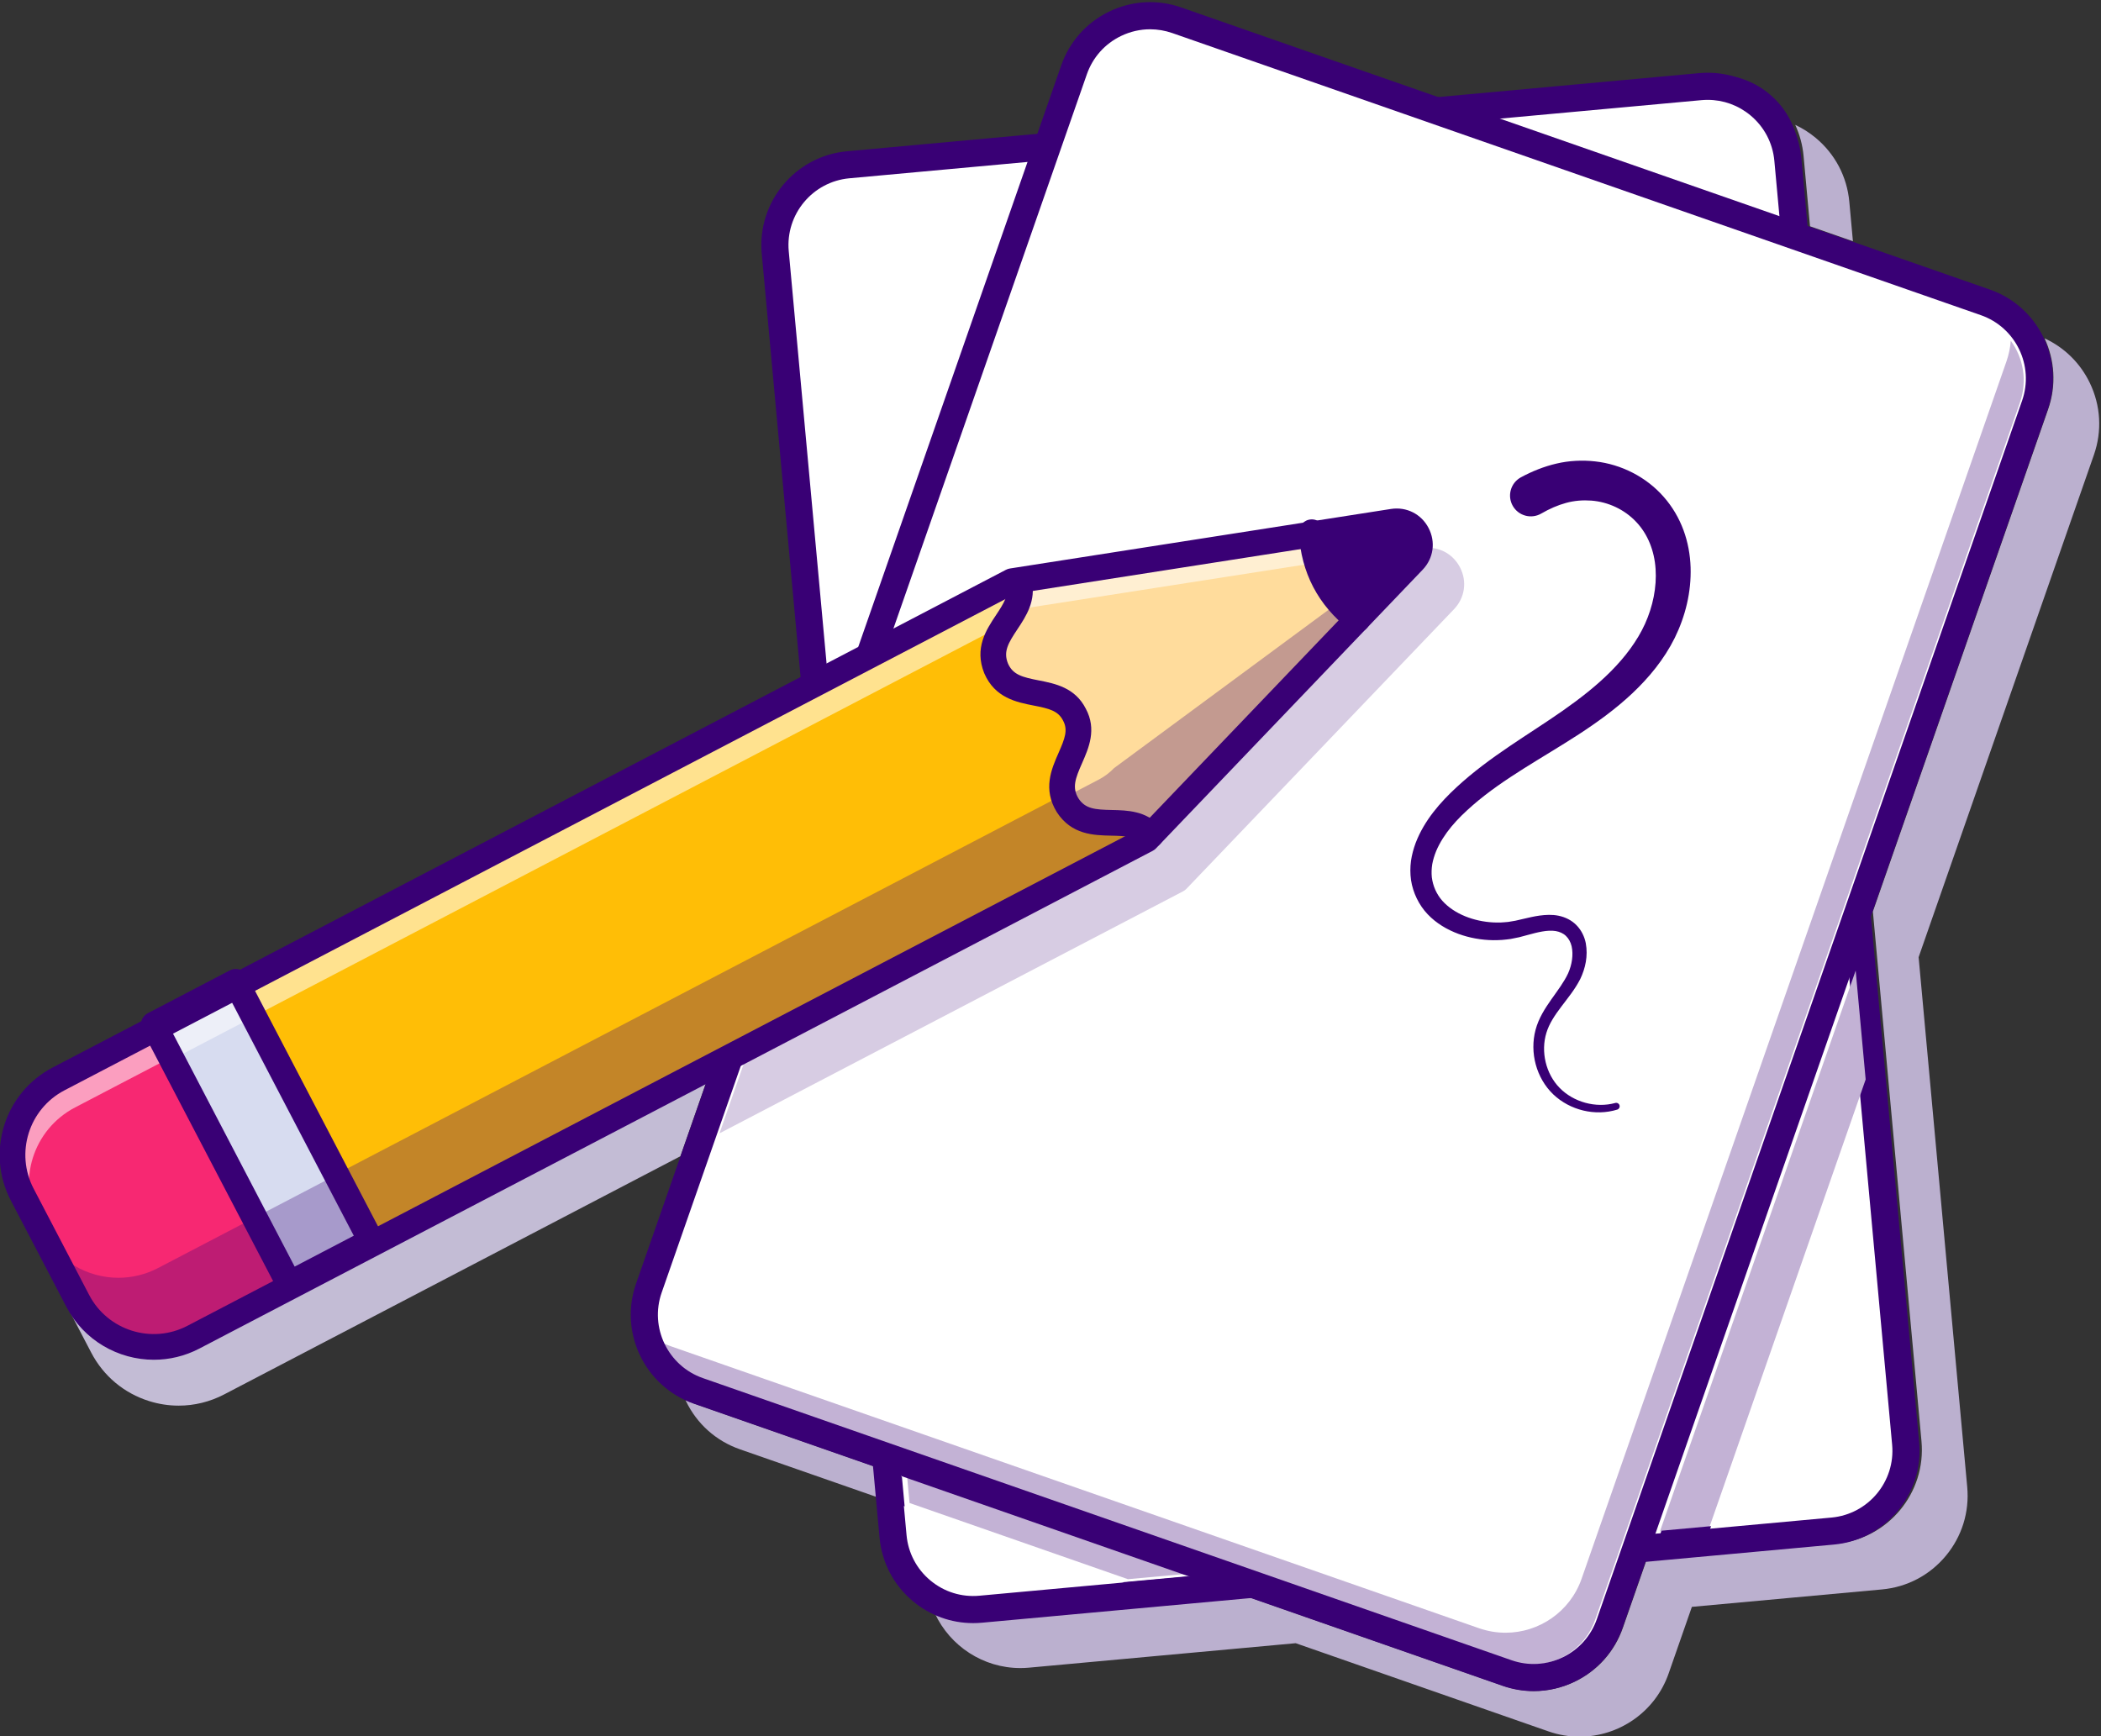
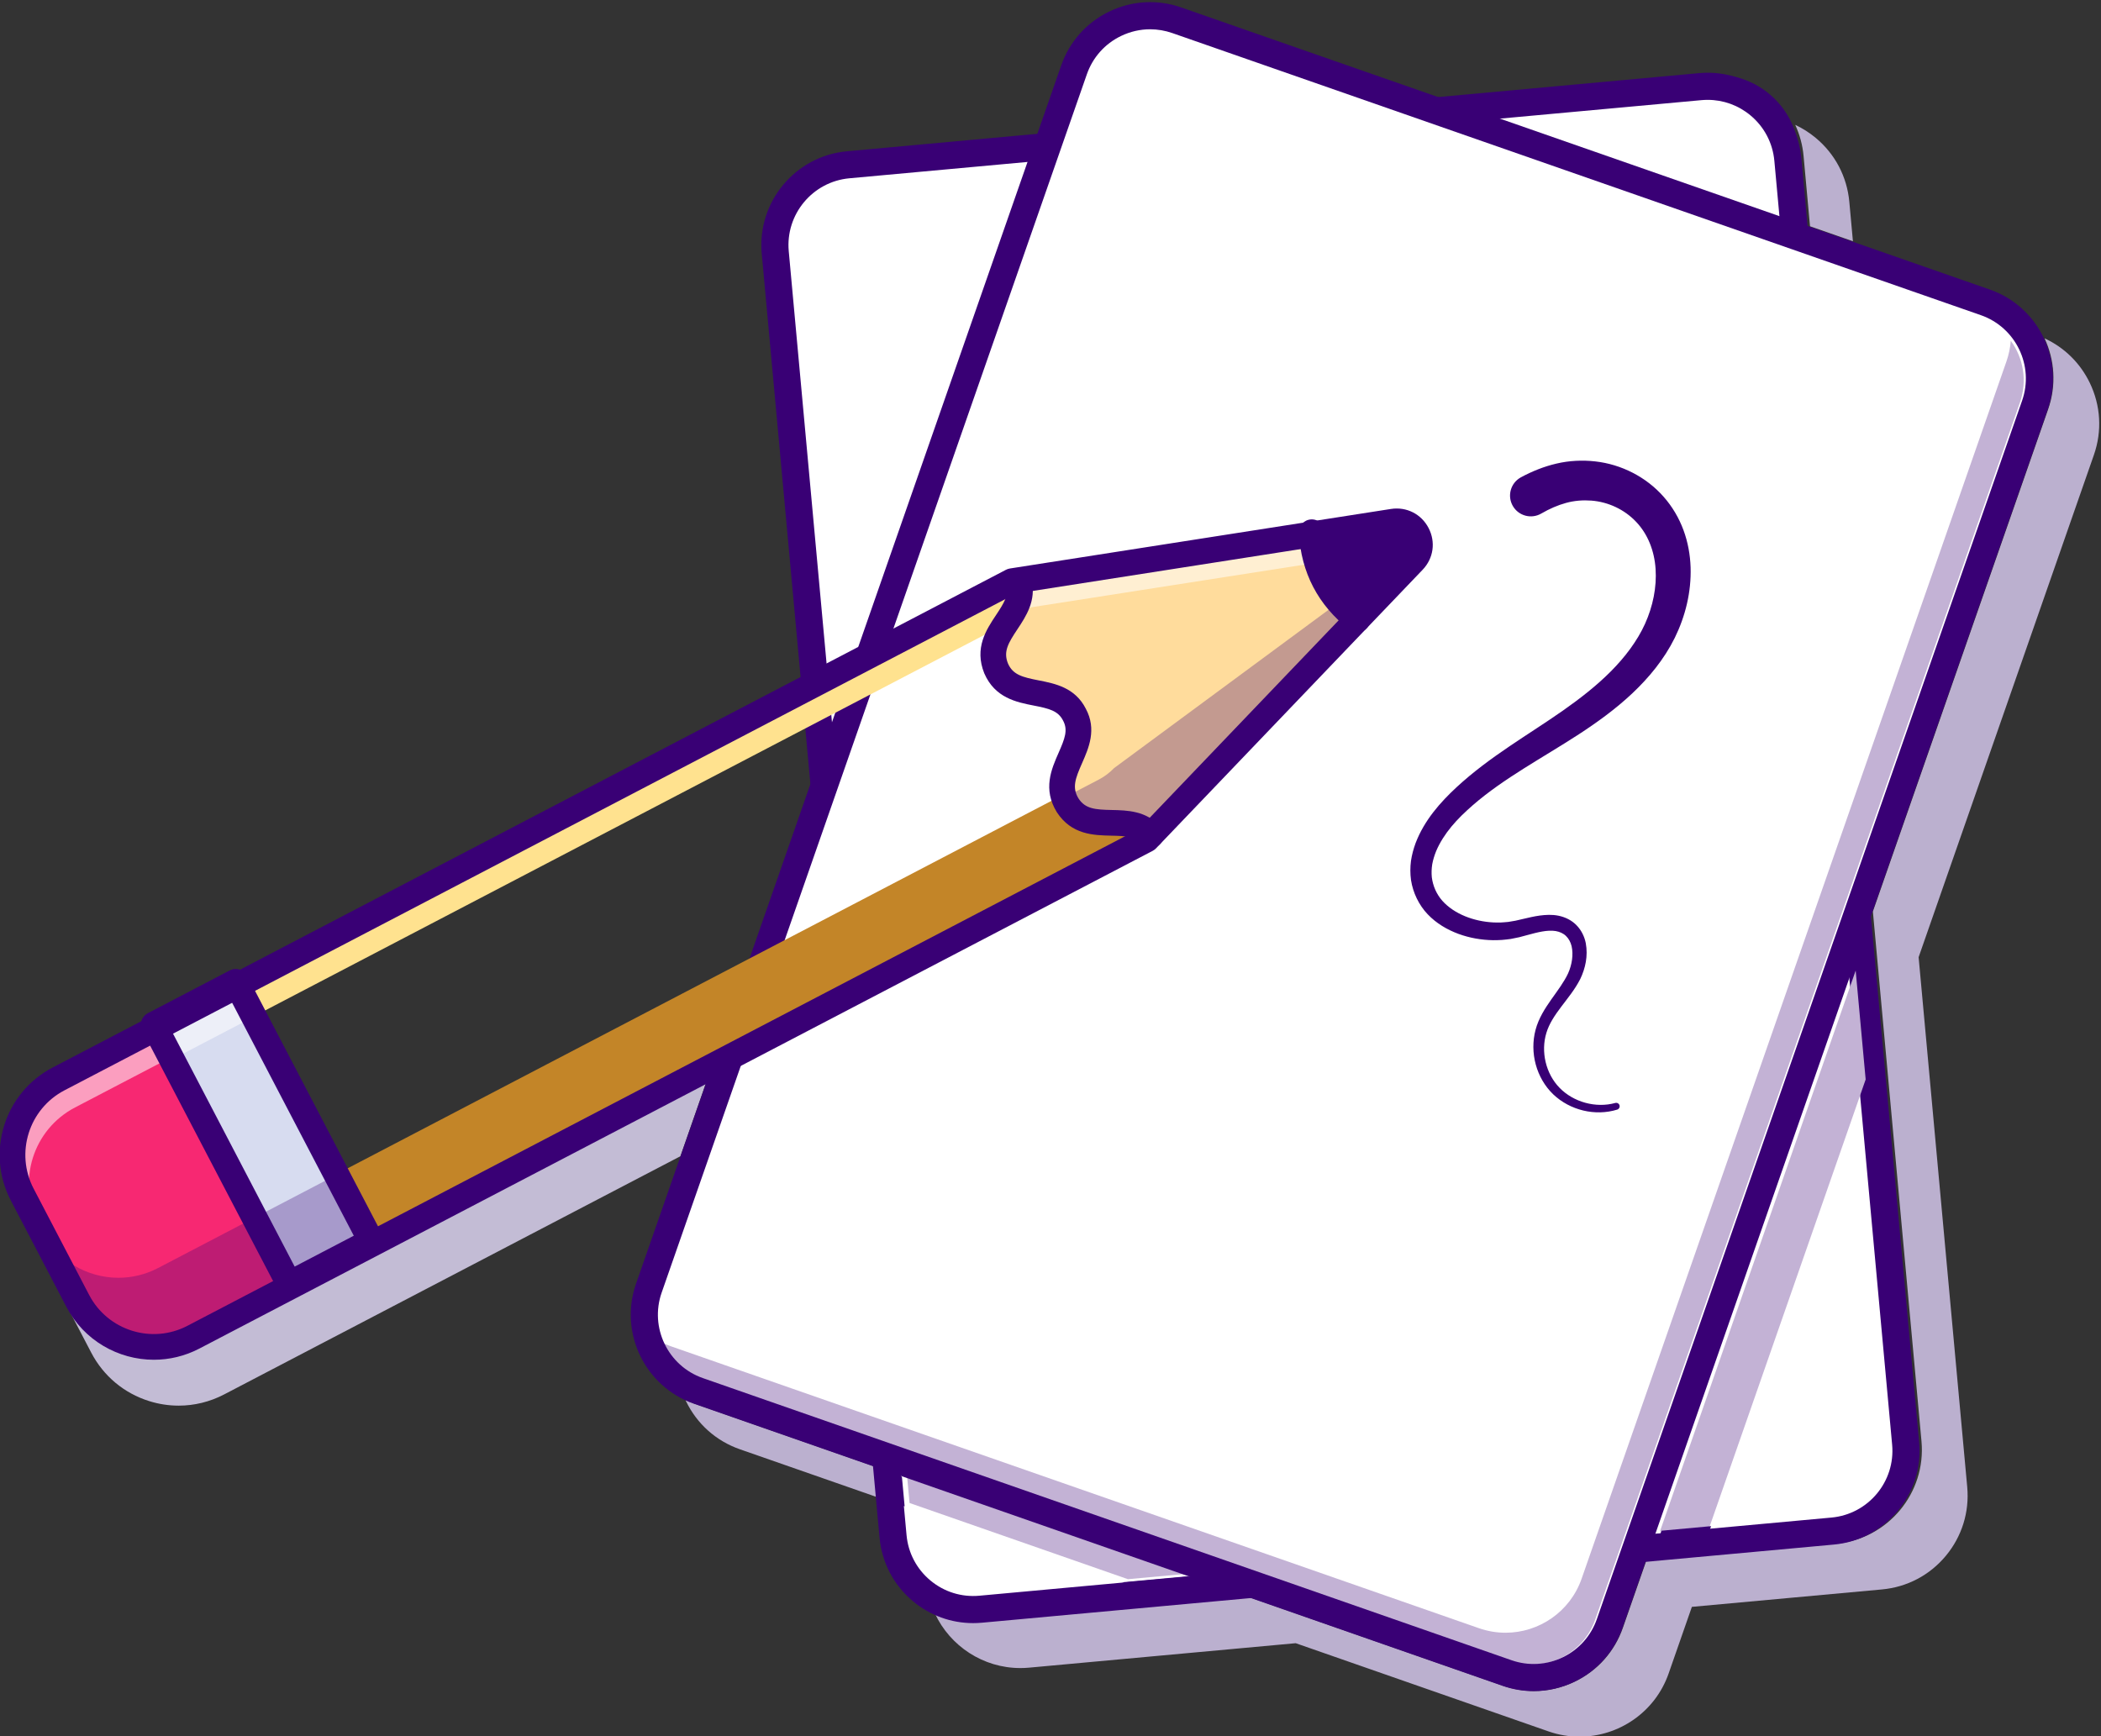
<svg xmlns="http://www.w3.org/2000/svg" viewBox="0 0 3666.751 3030.609" height="3030.609" width="3666.751" xml:space="preserve" id="svg2" version="1.1">
  <rect x="0" y="0" width="3666.751" height="3030.609" fill="#333333" stroke="none" />
  <defs id="defs6" />
  <g transform="matrix(1.333,0,0,-1.333,-633.262,4143.345)" id="g10">
    <g id="g1145">
      <g transform="scale(0.198)" id="g18">
        <path id="path20" style="fill:#bbb0cf;fill-opacity:1;fill-rule:nonzero;stroke:none" d="m 12843.9,4212.93 c -67.9,0 -137,11.2 -204.7,34.83 l -1672.1,583.46 -1763.53,-161.79 c -19.28,-1.72 -38.41,-2.62 -57.39,-2.62 -245.8,0 -464.23,145.23 -564.59,360.18 81.48,-38.01 170.38,-57.8 261.55,-57.8 19.28,0 38.67,0.86 58.05,2.63 l 1763.51,161.79 1672.1,-583.47 c 67.2,-23.47 136.7,-35.13 205.9,-35.13 92.5,0 184.6,20.9 270.3,62.29 150,72.34 262.8,198.75 317.6,355.95 l 153.7,440.65 1257,115.3 c 342.2,31.4 595.1,335.35 563.7,677.56 l -321.4,3503.66 1159.1,3321.88 c 55.7,159.3 42.5,326.3 -23.7,468.4 130.7,-60.4 235.6,-163.2 299,-294.6 72.4,-149.9 82,-319 27.1,-476.2 L 15086,9368.04 15407.4,5864.43 c 15.2,-165.78 -35.1,-327.58 -141.6,-455.55 -106.4,-128.02 -256.4,-206.87 -422.1,-222.07 l -1257,-115.29 -153.7,-440.66 c -89.6,-256.74 -331.3,-417.93 -589.1,-417.93 m -4644.25,1584 -908.01,316.83 c -157.2,54.87 -283.6,167.64 -355.95,317.57 -1.31,2.68 -2.57,5.36 -3.83,8.08 18.52,-8.63 37.71,-16.41 57.39,-23.27 l 1191.72,-415.87 18.68,-203.34 m 6451.95,8305.97 -283.7,99 -42.6,464.8 c -6.6,72.4 -25.5,141.8 -55.2,205.9 48.1,-22.4 93.6,-51.3 135.5,-86.1 128,-106.5 206.9,-256.4 222.1,-422.2 l 23.9,-261.4" />
      </g>
      <g transform="scale(0.184)" id="g22">
        <path id="path24" style="fill:#ffffff;fill-opacity:1;fill-rule:nonzero;stroke:none" d="m 15617.7,5994.86 -955.3,-87.5 -3884.8,-356.42 -1220.96,-111.97 c -315.18,-28.92 -594.41,203.33 -623.32,518.51 l -22.51,244.83 -375.84,4098.59 -439.31,4790.9 c -28.92,315.2 203.33,594.5 518.51,623.4 l 1869.93,171.5 1579.4,144.9 2611.8,239.5 c 315.2,28.9 594.1,-203.3 623.3,-518.5 l 80.4,-878 502.1,-5474.74 255.2,-2781.68 c 28.9,-315.18 -203.4,-594.41 -518.6,-623.32" />
      </g>
      <g transform="scale(0.185)" id="g26">
        <path id="path28" style="fill:#390075;fill-opacity:1;fill-rule:nonzero;stroke:none" d="m 14714.1,16243.4 c -17.1,0 -34.1,-0.9 -51.4,-2.4 l -6055.33,-555.4 c -148.39,-13.6 -282.59,-84.3 -377.92,-198.8 -95.39,-114.7 -140.37,-259.5 -126.77,-407.9 l 836.87,-9125.7 c 13.6,-148.4 84.22,-282.59 198.85,-377.93 114.63,-95.33 259.34,-140.26 407.84,-126.76 l 6055.36,555.36 c 148.4,13.61 282.6,84.28 377.9,198.85 95.4,114.63 140.4,259.45 126.7,407.84 l -836.8,9125.74 c -26.8,289.1 -270.7,507.1 -555.3,507.1 M 9494.21,5416.64 c -136.79,0 -268.17,47.31 -374.67,135.93 -120.7,100.37 -195.06,241.72 -209.36,397.92 l -836.87,9125.71 c -14.37,156.3 33.06,308.7 133.43,429.4 100.38,120.7 241.72,195.1 397.92,209.4 l 6055.34,555.4 c 322.5,29.6 608.9,-208.8 638.8,-531.4 l 836.9,-9125.73 c 14.3,-156.25 -33.1,-308.71 -133.5,-429.41 -100.3,-120.7 -241.7,-195.05 -397.9,-209.36 L 9548.95,5419.13 c -18.32,-1.68 -36.58,-2.49 -54.74,-2.49" />
      </g>
      <g transform="scale(0.185)" id="g30">
        <path id="path32" style="fill:#390075;fill-opacity:1;fill-rule:nonzero;stroke:none" d="m 14653.4,16094.7 c -14.6,0 -29.4,-0.6 -44.2,-2 l -6030.17,-553.1 c -260.53,-23.9 -452.99,-255.3 -429.14,-515.8 l 833.67,-9087.83 c 11.55,-126.19 71.57,-240.35 168.99,-321.41 97.42,-81.02 220.48,-119.34 346.78,-107.73 l 6030.17,553.17 8.8,-95.59 -8.8,95.59 c 260.6,23.91 453.1,255.24 429.2,515.82 l -833.6,9087.68 c -11.6,126.3 -71.7,240.4 -169.1,321.5 -86,71.5 -192.1,109.7 -302.6,109.7 M 9454.8,5312.9 c -155.23,0 -304.14,53.65 -424.98,154.15 -136.82,113.83 -221.13,274.13 -237.38,451.38 l -833.67,9087.77 c -33.51,365.9 236.84,690.9 602.72,724.5 l 6030.21,553.1 c 177.2,16.2 350.2,-37.5 487,-151.3 136.9,-113.8 221.2,-274.2 237.5,-451.4 l 833.6,-9087.79 c 33.5,-365.89 -236.8,-690.86 -602.7,-724.43 L 9516.87,5315.71 c -20.72,-1.89 -41.45,-2.81 -62.07,-2.81" />
      </g>
      <g transform="scale(0.125)" id="g34">
        <path id="path36" style="fill:#c3b2d5;fill-opacity:1;fill-rule:nonzero;stroke:none" d="m 15614.6,8323.19 -2287.4,798.16 -28.7,312.03 3001.5,-1047.37 -685.4,-62.82" />
      </g>
      <g transform="scale(0.127)" id="g38">
        <path id="path40" style="fill:#390075;fill-opacity:1;fill-rule:nonzero;stroke:none" d="m 15628.1,8049.19 -318.8,111.23 671.9,61.6 318.8,-111.23 -671.9,-61.6 m -2561.5,893.79 -145.4,50.74 -28.1,305.92 145.4,-50.74 28.1,-305.92" />
      </g>
      <g transform="scale(0.179)" id="g42">
        <path id="path44" style="fill:#c3b2d5;fill-opacity:1;fill-rule:nonzero;stroke:none" d="m 14795.5,6162.46 1431.4,4102.24 73.1,-796.66 -1141.9,-3272.35 -362.6,-33.23" />
      </g>
      <g transform="scale(0.18)" id="g46">
        <path id="path48" style="fill:#390075;fill-opacity:1;fill-rule:nonzero;stroke:none" d="m 14688.2,6030.04 35.9,102.67 360.9,33.08 -35.8,-102.62 -361,-33.13 m 1533.1,3392.31 -72.7,792.75 78.7,225.5 72.7,-792.81 -78.7,-225.44" />
      </g>
      <g transform="scale(0.194)" id="g50">
        <path id="path52" style="fill:#ffffff;fill-opacity:1;fill-rule:nonzero;stroke:none" d="m 16200.8,13303.5 -2873,-8233.36 c -99.2,-284.22 -409.8,-434.14 -694,-334.97 L 7170.66,6641.52 c -284.22,99.17 -434.15,409.79 -334.97,694.01 l 2872.97,8233.37 c 99.18,284.2 409.84,434.2 694.04,335 l 5463.2,-1906.4 c 284.2,-99.2 434.1,-409.8 334.9,-694" />
      </g>
      <g transform="scale(0.193)" id="g54">
        <path id="path56" style="fill:#390075;fill-opacity:1;fill-rule:nonzero;stroke:none" d="m 10246.8,15956.2 c -220.1,0 -426.43,-137.6 -502.93,-356.8 L 6864.41,7347.5 c -96.66,-277.01 50.08,-581.04 327.09,-677.7 L 12667,4759.15 c 134.1,-46.83 278.6,-38.66 406.5,23.15 128,61.77 224.3,169.7 271.1,303.94 l 2879.5,8251.86 13.3,-4.6 -13.3,4.6 c 46.9,134.3 38.6,278.7 -23.1,406.7 -61.8,128 -169.7,224.2 -304,271 l -5475.4,1910.7 c -57.8,20.2 -116.8,29.7 -174.8,29.7 M 12842.8,4701 c -62.2,0 -124.7,10.49 -185.1,31.58 L 7182.19,6643.23 C 6890.56,6745 6736.06,7065.12 6837.84,7356.75 L 9717.3,15608.7 c 101.78,291.7 421.9,446.2 713.5,344.4 l 5475.5,-1910.7 c 141.4,-49.3 255,-150.7 320,-285.4 65.1,-134.7 73.7,-286.8 24.4,-428.1 L 13371.2,5076.93 c -49.3,-141.31 -150.7,-254.93 -285.4,-320 -77.1,-37.17 -159.9,-55.93 -243,-55.93" />
      </g>
      <g transform="scale(0.105)" id="g58">
        <path id="path60" style="fill:#c3bcd5;fill-opacity:1;fill-rule:nonzero;stroke:none" d="m 6752.56,12072.9 c -123.64,0 -247.93,18.8 -369.24,57 -313.08,98.2 -569.17,312.6 -721.13,603.7 l -692.39,1325.9 c -96.49,184.8 -143.63,386.3 -140.04,589 l 663.58,-1270.8 v 0 c 190.73,-365.2 562.61,-574.2 947.8,-574.2 166.67,0 335.86,39.1 493.88,121.6 v 0 l 1137.25,593.9 12,-22.9 1064.07,555.6 -11.98,22.9 4261.74,2225.4 -389.7,-1116.6 -5688.29,-2970.2 c -178.24,-93.1 -372.13,-140.3 -567.55,-140.3" />
      </g>
      <g transform="scale(0.147)" id="g62">
-         <path id="path64" style="fill:#d7cce3;fill-opacity:1;fill-rule:nonzero;stroke:none" d="m 9639.91,11049.1 279.28,800.5 3573.91,1866.1 47.8,49.9 12.4,-14 2336.2,2441.7 c 20.5,21.6 36.2,45.9 46.9,71.8 4.6,0.2 9.2,0.4 13.8,0.4 119.4,0 227.5,-64.8 284.6,-174 65.2,-125 44.5,-271.6 -52.9,-373.4 L 13799,13227.7 c -8.7,-9.1 -18.8,-16.7 -29.9,-22.5 L 9639.91,11049.1" />
-       </g>
+         </g>
      <g transform="scale(0.192)" id="g66">
        <path id="path68" style="fill:#c3b2d5;fill-opacity:1;fill-rule:nonzero;stroke:none" d="m 12920.4,4836.1 c -50.7,0 -101.6,8.53 -150.9,25.74 v 0 L 7260.83,6784.07 c -123.92,43.27 -217.47,134.79 -266.98,246.18 18.36,-8.84 37.39,-16.74 57.1,-23.61 L 12559.6,5084.41 c 59.9,-20.9 121.1,-30.83 181.1,-30.83 227.2,0 439.7,141.96 518.8,368.64 l 2896.9,8301.88 c 16.2,46.7 25.9,94.1 29.4,141.1 85.6,-117.2 114.2,-273.3 62.8,-420.5 L 13351.8,5142.86 c -40.3,-115.34 -123,-208.01 -233,-261.1 -62.9,-30.37 -130.4,-45.71 -198.4,-45.66" />
      </g>
      <g transform="scale(0.195)" id="g70">
        <path id="path72" style="fill:#390075;fill-opacity:1;fill-rule:nonzero;stroke:none" d="m 10158.5,15743.3 c -66.9,0 -133.4,-15.1 -195.5,-45 -108.34,-52.3 -189.88,-143.7 -229.49,-257.3 L 6878.6,7259.48 c -81.85,-234.52 42.38,-491.94 276.95,-573.78 L 12584.4,4791.34 v 0 c 113.5,-39.67 235.8,-32.64 344.2,19.63 108.3,52.32 189.9,143.65 229.5,257.32 L 16013,13249.8 c 81.9,234.5 -42.4,491.9 -276.9,573.7 l -5428.8,1894.4 c -48.6,16.9 -98.8,25.4 -148.8,25.4 M 12733.3,4583.63 c -70.3,0 -140.7,11.84 -209,35.67 L 7095.48,6513.66 c -329.42,114.95 -503.88,476.5 -388.92,805.88 L 9561.46,15501 c 55.66,159.6 170.15,287.9 322.36,361.4 152.18,73.4 323.98,83.2 483.48,27.5 l 5428.8,-1894.3 c 329.4,-115 503.9,-476.5 388.9,-805.9 L 13330.1,5008.23 c -55.6,-159.59 -170.1,-287.92 -322.3,-361.36 -87.1,-42.02 -180.6,-63.24 -274.5,-63.24" />
      </g>
      <g transform="scale(0.165)" id="g74">
        <path id="path76" style="fill:#390075;fill-opacity:1;fill-rule:nonzero;stroke:none" d="m 14947.8,15050.3 c 87.8,47.3 182,85.5 281.7,108.7 99.6,23.5 204.9,28.9 308,17.3 206.8,-23 404.7,-123.9 542.1,-280.3 69.1,-78 122.5,-169.1 157.8,-265 35.5,-96.1 53.2,-196.3 56.5,-295 6.1,-197.9 -41.7,-388.7 -125.5,-559.8 -85.7,-172.7 -205.4,-316.1 -337.5,-441 -132.5,-124.5 -277.2,-228.9 -423.5,-324.3 -292.7,-190.2 -593.2,-347.4 -841.2,-562.5 -30.7,-26.8 -60.7,-54.5 -89.8,-82.8 -28.2,-28.1 -55.2,-57 -80.3,-87.3 -49.8,-60.6 -92.4,-126 -121.2,-194.6 -13.9,-34.2 -24.6,-69.1 -31.1,-104.1 -5.5,-35 -6.7,-69.8 -3.3,-104.1 8.9,-68.3 36.4,-132.5 83.2,-185.9 95.3,-106.5 252.4,-164.7 406.8,-172.1 19.4,-1.7 38.8,0 58.3,-0.4 19.4,0.5 38.6,3.2 58,4.5 19.1,2.8 38,6.3 57.2,9.6 l 61.4,14.2 c 41.9,9.8 85.2,20.3 131.8,26.7 46.4,6 96.4,9.3 148.8,-1.3 52.1,-10.7 104.3,-35.4 143,-75.9 39.2,-39.9 63.3,-91.6 73.2,-142.1 18.5,-101.7 -2.9,-198.6 -43.9,-284.5 -43.5,-84.9 -100,-151.9 -150.6,-219.4 -50.5,-66.8 -96.1,-134 -118.1,-207.7 -45.5,-147.7 -5.5,-324 104.8,-436.4 109.8,-113 286.5,-162.7 441.7,-120 h 0.2 c 14.6,4.1 29.7,-4.5 33.8,-19.2 3.9,-14.3 -4.3,-29.2 -18.5,-33.5 -174.2,-53.64 -374,-6.3 -508,121.4 -134,129 -188.3,330.5 -139.9,512.1 24.3,92 75.3,170.2 124.9,241 49.9,70.6 101.3,138.1 133.4,207.2 30.6,68.4 42.8,148.1 27.8,214.8 -7.9,33.1 -23.4,61 -44.8,81.6 -21.4,21 -50.4,33.6 -81.9,39 -64.9,10.6 -143.8,-9.6 -225.1,-31.9 l -63.2,-16.9 c -22.6,-4.8 -45.7,-9.9 -68.7,-14 -23.2,-2.6 -46.4,-6.4 -69.7,-7.7 -23.2,-0.6 -46.6,-3 -69.9,-2 -93.2,1.5 -186.3,17.5 -275.4,50.3 -88.6,33 -174.6,82.6 -243.8,155.7 -69.2,72.7 -116.4,170 -132,271 -6.9,50.5 -6.8,101.8 -0.4,151.5 7.3,49.6 20.3,97.2 37.1,142.8 69.2,181 196.5,323.8 325.8,443.6 263.2,243.3 569.2,415.2 842.8,607.1 136.8,96 267.2,197.5 380.4,311.4 56.5,56.9 108.7,116.9 154.7,180.1 46.1,63.6 86.1,129.5 116.8,198 62.1,137.7 93.3,290.1 83.5,434.4 -9.2,144.2 -62.4,278.2 -155,374.7 -92.2,97.7 -221.4,157.9 -354.9,168 -66.8,5 -135,-0.1 -201.3,-18.5 -66.4,-18.1 -130.8,-46.7 -192.7,-82.4 l -3.8,-2.1 c -78.9,-45.5 -179.7,-18.4 -225.2,60.5 -45.4,78.9 -18.4,179.7 60.5,225.2 1.2,0.6 3.1,1.7 4.2,2.3" />
      </g>
      <g transform="scale(0.149)" id="g78">
-         <path id="path80" style="fill:#ffbe06;fill-opacity:1;fill-rule:nonzero;stroke:none" d="M 13259.4,13478.2 4885.65,9105.63 C 4517.01,8913.16 4062.5,9055.82 3870,9424.46 l -487.78,934.14 c -192.5,368.7 -49.82,823.1 318.83,1015.7 l 8373.75,4372.6 85.1,13.4 2529.3,395.1 732.1,114.4 c 193.6,30.2 315.2,-202.7 179.8,-344.3 l -512.3,-535.4 -1769.7,-1849.7 -59.7,-62.2" />
-       </g>
+         </g>
      <g transform="scale(0.108)" id="g82">
        <path id="path84" style="fill:#f72872;fill-opacity:1;fill-rule:nonzero;stroke:none" d="M 7877.17,13166.5 6748.21,12577 c -509.19,-265.9 -1136.96,-68.8 -1402.85,440.3 l -673.74,1290.3 c -265.88,509.2 -68.81,1136.9 440.38,1402.8 l 1128.96,589.6 1636.21,-3133.5" />
      </g>
      <g transform="scale(0.111)" id="g86">
        <path id="path88" style="fill:#d7dcf0;fill-opacity:1;fill-rule:nonzero;stroke:none" d="m 8595.1,13262.9 -960.24,-501.4 -1585.88,3037.1 960.24,501.4 1585.88,-3037.1" />
      </g>
      <g transform="scale(0.112)" id="g90">
        <path id="path92" style="fill:#390075;fill-opacity:1;fill-rule:nonzero;stroke:none" d="m 6069.69,15756.3 1560.09,-2987.7 915.08,477.9 -1560.1,2987.8 -915.07,-478 m 1539.45,-3053.4 -11.3,21.6 -1593.97,3052.5 1001.54,523 11.3,-21.6 1593.96,-3052.6 -1001.53,-522.9" />
      </g>
      <g transform="scale(0.149)" id="g94">
        <path id="path96" style="fill:#ffdc9c;fill-opacity:1;fill-rule:nonzero;stroke:none" d="m 13319.1,13540.4 c -195.1,219.1 -548.8,-16.6 -732,262.7 -181.1,292.3 210.2,518.7 59.3,798.6 -143.5,283.9 -552.9,92.1 -689.2,407.8 -124.5,309.9 271.1,465.5 202.7,750.8 l 2529.3,395.1 732.1,114.4 c 193.6,30.2 315.2,-202.7 179.8,-344.3 l -512.3,-535.4 -1769.7,-1849.7" />
      </g>
      <g transform="scale(0.149)" id="g98">
        <path id="path100" style="fill:#390075;fill-opacity:1;fill-rule:nonzero;stroke:none" d="m 12179.6,15742.5 c 23.1,-132.4 -47.1,-238 -115.1,-340.2 -79.7,-119.8 -154.9,-233 -92.5,-388.6 66.3,-153.4 199.8,-179.5 341.1,-207.1 134.6,-26.4 273.8,-53.6 347.4,-199.1 77.2,-143.1 19.9,-273 -35.4,-398.6 -58.1,-131.8 -112.9,-256.2 -24.7,-398.5 91.8,-139.8 227.6,-142.8 371.5,-145.9 122.8,-2.6 249.6,-5.3 345,-99.9 l 2268.3,2370.8 c 68.2,71.3 60.4,158 30.5,215.4 -30,57.4 -96.9,113.3 -194.2,98.2 l -3241.9,-506.5 m 1136.7,-2231.3 -13.1,14.7 c -86.2,96.9 -205.6,99.4 -332,102.2 -147,3.1 -299,6.3 -401.6,162.6 -98.5,159.2 -37.2,298.4 22.2,433 54.1,122.9 105.3,239 36.4,366.9 -65.7,130 -190.3,154.4 -322.2,180.2 -144.3,28.2 -293.6,57.4 -367.7,228.8 -69.8,173.9 14.4,300.5 95.8,423 70.1,105.2 136.1,204.7 106,330.7 l -4.6,19.3 3280.4,512.5 c 96.1,14.9 187.2,-31.1 232.1,-117.4 45.1,-86.2 30.7,-187.3 -36.4,-257.5 l -2295.3,-2399" />
      </g>
      <path id="path102" style="fill:#c38528;fill-opacity:1;fill-rule:nonzero;stroke:none;stroke-width:0.1" d="m 728.79,1358.28 119.51,62.41 h 0.001 v 0 L 728.79,1358.28" />
      <path id="path104" style="fill:#be1c73;fill-opacity:1;fill-rule:nonzero;stroke:none;stroke-width:0.1" d="m 676.911,1345.51 c -40.489,0 -79.586,21.96 -99.625,60.33 v 0 l -46.776,89.58 c 20.042,-38.38 59.127,-60.34 99.603,-60.34 17.518,0 35.29,4.11 51.901,12.78 l 119.511,62.41 46.776,-89.58 -119.511,-62.41 v 0 c -16.594,-8.66 -34.371,-12.77 -51.879,-12.77" />
      <g transform="scale(0.127)" id="g106">
        <path id="path108" style="fill:#c38528;fill-opacity:1;fill-rule:nonzero;stroke:none" d="m 7566.69,11656.5 -368.64,706 7540.45,3937.5 c 9.7,-27.8 23.1,-56.1 40.9,-84.9 120.6,-183.8 299.3,-187.5 472.1,-191.2 148.7,-3.3 289,-6.3 390.4,-120.2 l 1.1,-1.1 -55.3,-57.6 -4128.6,-2155.9 -362.9,-189.5 -3529.51,-1843.1" />
      </g>
      <path id="path110" style="fill:#a79acb;fill-opacity:1;fill-rule:nonzero;stroke:none;stroke-width:0.1" d="m 851.867,1425.62 -45.515,87.17 102.17,53.35 45.514,-87.16 -102.169,-53.36" />
      <path id="path112" style="fill:#390075;fill-opacity:1;fill-rule:nonzero;stroke:none;stroke-width:0.1" d="m 848.301,1420.69 v 0 0 l -46.776,89.58 4.827,2.52 45.515,-87.17 102.169,53.36 -45.514,87.16 4.827,2.52 46.776,-89.58 -111.824,-58.39" />
      <g transform="scale(0.146)" id="g114">
        <path id="path116" style="fill:#c39a90;fill-opacity:1;fill-rule:nonzero;stroke:none" d="m 13564.2,13816.5 c -97.2,96.3 -226.3,99.1 -351.4,101.8 -146.5,3.1 -284.9,6.1 -378.4,148.5 -14.9,24.1 -25.8,47.8 -33.4,71 l 305.2,159.3 c 51.6,26.9 98.3,62 138.6,103.9 l 2560.2,1889.8 42,6.5 c 11.8,1.8 23.3,2.7 34.5,2.7 12.1,0 24,-1 35.3,-3 -8.5,-22.5 -22.1,-44.7 -42.1,-65.7 l -2310.5,-2414.8" />
      </g>
      <g transform="scale(0.147)" id="g118">
        <path id="path120" style="fill:#390075;fill-opacity:1;fill-rule:nonzero;stroke:none" d="m 13473.9,13697.5 v 0 l -0.9,1.1 c -87.3,98.1 -208.2,100.6 -336.2,103.4 -148.9,3.2 -302.8,6.5 -406.7,164.8 -15.4,24.7 -26.9,49.1 -35.2,73.1 l 33.2,17.3 c 7.5,-23.1 18.3,-46.6 33.2,-70.5 92.9,-141.6 230.5,-144.6 376.2,-147.8 124.4,-2.6 252.7,-5.4 349.3,-101.2 l 2297.4,2401.1 c 19.9,20.8 33.4,43 41.8,65.3 6.1,-1 12.1,-2.4 17.9,-4 11.8,32.8 14.3,67 9.2,99.8 l 0.2,0.1 c 9.2,-58.8 -6.2,-122.3 -55.8,-174 l -518.7,-542.2 -1792,-1872.9 -12.9,-13.4" />
      </g>
      <g transform="scale(0.108)" id="g122">
        <path id="path124" style="fill:#ffe28f;fill-opacity:1;fill-rule:nonzero;stroke:none" d="m 5115.66,15721.7 1107.41,578.3 v 0 l -1107.41,-578.3" />
      </g>
      <g transform="scale(0.108)" id="g126">
        <path id="path128" style="fill:#fb9ebf;fill-opacity:1;fill-rule:nonzero;stroke:none" d="m 4867.6,13948.9 -192.63,369 c -80.29,153.7 -118.39,318.3 -118.46,480.4 -0.15,375.2 203.36,737.6 559.15,923.4 v 0 l 1107.41,578.3 192.63,-369 -1107.41,-578.2 c -509.56,-266.1 -706.75,-894.3 -440.69,-1403.9" />
      </g>
      <g transform="scale(0.144)" id="g130">
        <path id="path132" style="fill:#ffe28f;fill-opacity:1;fill-rule:nonzero;stroke:none" d="m 5576.86,12327.4 -144.16,276.2 7057.8,3685.4 69.4,11 0.3,-1.5 c 31.2,-130.4 -37.1,-233.3 -109.6,-342.2 -13.2,-19.8 -26.4,-39.7 -39.1,-59.9 l -6834.64,-3569" />
      </g>
      <g transform="scale(0.111)" id="g134">
        <path id="path136" style="fill:#edeff8;fill-opacity:1;fill-rule:nonzero;stroke:none" d="m 6269.89,15483.8 -175.62,336.3 918.78,479.9 175.62,-336.4 -918.78,-479.8" />
      </g>
      <g transform="scale(0.112)" id="g138">
-         <path id="path140" style="fill:#a68cc1;fill-opacity:1;fill-rule:nonzero;stroke:none" d="m 6209.58,15419.2 -186.44,357.1 v 0 l 1002.87,523.7 v 0 l 186.45,-357.1 -43.29,-22.6 -175.14,335.5 -916.29,-478.6 175.14,-335.4 -43.3,-22.6" />
-       </g>
+         </g>
      <g transform="scale(0.149)" id="g142">
        <path id="path144" style="fill:#ffefd2;fill-opacity:1;fill-rule:nonzero;stroke:none" d="m 12098.4,15445.1 c 0.7,1.1 1.4,2.1 2.2,3.2 68.1,102.5 138.5,208.4 115.3,341.2 l 3251.6,508 c 11.1,1.7 21.7,2.5 31.9,2.5 80.4,0 136.3,-49.8 162.9,-101 10.5,-19.9 18.2,-43.5 21,-68.8 l -120.2,-88.7 -692.8,-108.3 -2536.4,-396.2 -85.4,-13.5 -150.1,-78.4" />
      </g>
      <g transform="scale(0.149)" id="g146">
        <path id="path148" style="fill:#a68cc1;fill-opacity:1;fill-rule:nonzero;stroke:none" d="m 12018.6,15393.3 c 12.3,19.5 25.2,38.8 37.9,58 70.2,105.4 136.4,205.1 106.2,331.4 l -0.4,1.4 18.2,2.8 2533.5,395.8 733.4,114.6 c 11.5,1.8 22.9,2.7 33.9,2.7 107,0 186.2,-81.7 201.1,-175.6 l -16.6,-12.3 c -2.9,25.3 -10.6,48.8 -21.1,68.8 -26.6,51.1 -82.4,100.8 -162.7,100.8 -10.2,0 -20.8,-0.8 -31.8,-2.5 l -3248,-507.4 c 23.2,-132.6 -47.1,-238.4 -115.2,-340.8 -0.7,-1.1 -1.5,-2.2 -2.1,-3.2 l -66.3,-34.5" />
      </g>
      <g transform="scale(0.147)" id="g150">
        <path id="path152" style="fill:#e4d1cd;fill-opacity:1;fill-rule:nonzero;stroke:none" d="m 15727,16210.4 121.4,89.6 c 3,-26.7 0.4,-55.2 -10.1,-83.4 -11.3,1.9 -23.1,3 -35.2,3 -11.1,0 -22.6,-0.9 -34.3,-2.7 l -41.8,-6.5" />
      </g>
      <g transform="scale(0.147)" id="g154">
        <path id="path156" style="fill:#a68cc1;fill-opacity:1;fill-rule:nonzero;stroke:none" d="m 15844,16200.3 c -5.8,1.5 -11.8,2.9 -17.8,3.9 10.6,28.2 13.1,56.7 10.2,83.4 l 16.8,12.4 c 5.2,-32.8 2.6,-66.9 -9.2,-99.7" />
      </g>
      <g transform="scale(0.15)" id="g158">
        <path id="path160" style="fill:#390075;fill-opacity:1;fill-rule:nonzero;stroke:none" d="m 13176.4,13393.9 h 0.3 z m -1141.6,2146.3 -8304.99,-4336.6 c -310.77,-162.3 -431.58,-547.2 -269.31,-857.9 l 484.74,-928.29 c 162.28,-310.84 547.18,-431.68 857.89,-269.34 l 8304.97,4336.73 2314.3,2418.6 c 41.9,43.9 22,91.9 14.8,105.5 -7.1,13.7 -35.3,57.5 -95.2,48.2 z M 4510.26,8851.62 c -310.4,0 -610.59,168.21 -763.94,461.87 l -484.73,928.31 c -219.53,420.4 -56.1,941.1 364.35,1160.7 l 8321.36,4345.2 c 10.8,5.7 22.5,9.5 34.6,11.4 l 3325.6,519.7 c 136.1,21.2 265,-44 328.6,-166 63.7,-122 43.5,-265.1 -51.6,-364.5 l -2327,-2432 c -8.5,-8.9 -18.3,-16.2 -29.1,-21.9 L 4906.99,8949.15 c -126.78,-66.15 -262.73,-97.53 -396.73,-97.53" />
      </g>
      <g transform="scale(0.145)" id="g162">
        <path id="path164" style="fill:#390075;fill-opacity:1;fill-rule:nonzero;stroke:none" d="m 13667.6,13778.7 c -32,0 -63.7,13.2 -86.6,38.8 -57.4,64.6 -140.1,69.6 -270.3,72.3 -159.5,3.4 -358,7.7 -491.2,210.8 -129.5,209 -49.4,390.7 14.9,536.8 56.8,129 86.8,206.1 40.9,291.4 -45.1,89.1 -125.5,108.5 -263.8,135.6 -156.7,30.7 -351.6,68.8 -447.9,291.7 -91.7,228.2 18.2,393.6 106.6,526.3 72.1,108.5 115.2,179.2 95.1,263.2 -14.9,62.2 23.5,124.8 85.7,139.6 62.2,14.8 124.8,-23.4 139.7,-85.7 44.6,-186.4 -50.8,-330 -127.5,-445.4 -83.6,-125.5 -128.8,-201.8 -85.8,-308.8 44.6,-102.9 130.5,-124.5 278.6,-153.4 146,-28.7 327.7,-64.2 424.6,-255.9 100.5,-186.5 25.9,-355.9 -34.1,-492 -60.8,-138.1 -92.3,-220.9 -31.6,-318.8 61.6,-94 150,-100.5 300.8,-103.7 138.5,-3 310.9,-6.7 438.3,-149.8 42.6,-47.8 38.3,-121.1 -9.5,-163.6 -22,-19.7 -49.6,-29.4 -76.9,-29.4" />
      </g>
      <g transform="scale(0.149)" id="g166">
        <path id="path168" style="fill:#390075;fill-opacity:1;fill-rule:nonzero;stroke:none" d="m 15088.8,15390.1 c -249,194.8 -382.1,449.7 -399.6,765.3 l 732.1,114.4 c 193.6,30.2 315.2,-202.7 179.8,-344.3 l -512.3,-535.4" />
      </g>
      <g transform="scale(0.113)" id="g170">
        <path id="path172" style="fill:#390075;fill-opacity:1;fill-rule:nonzero;stroke:none" d="m 6187.41,15569.7 1430.81,-2740.2 685.02,357.8 -1430.81,2740.1 z m 1367.46,-3091.5 c -15.06,0 -30.16,2.3 -44.8,6.9 -37.85,11.9 -69.42,38.2 -87.78,73.4 l -1569.26,3005.3 c -18.36,35.2 -22.01,76.2 -10.13,114 11.88,37.9 38.31,69.5 73.47,87.9 l 950.19,496.1 c 73.22,38.2 163.58,9.8 201.81,-63.4 l 1569.26,-3005.2 c 38.24,-73.3 9.88,-163.6 -63.36,-201.9 l -950.17,-496.1 c -21.55,-11.3 -45.33,-17 -69.23,-17" />
      </g>
      <g transform="scale(0.149)" id="g174">
        <path id="path176" style="fill:#390075;fill-opacity:1;fill-rule:nonzero;stroke:none" d="m 15114.7,15303.6 c -24.3,0 -48.8,7.8 -69.5,24 -275,215.1 -424.2,500.9 -443.6,849.4 -3.5,62.4 44.3,115.7 106.7,119.2 62.3,3.8 115.7,-44.3 119.2,-106.6 15.8,-284.5 132.7,-508.2 357,-683.8 49.2,-38.5 57.9,-109.6 19.4,-158.8 -22.3,-28.5 -55.5,-43.4 -89.2,-43.4" />
      </g>
    </g>
  </g>
</svg>